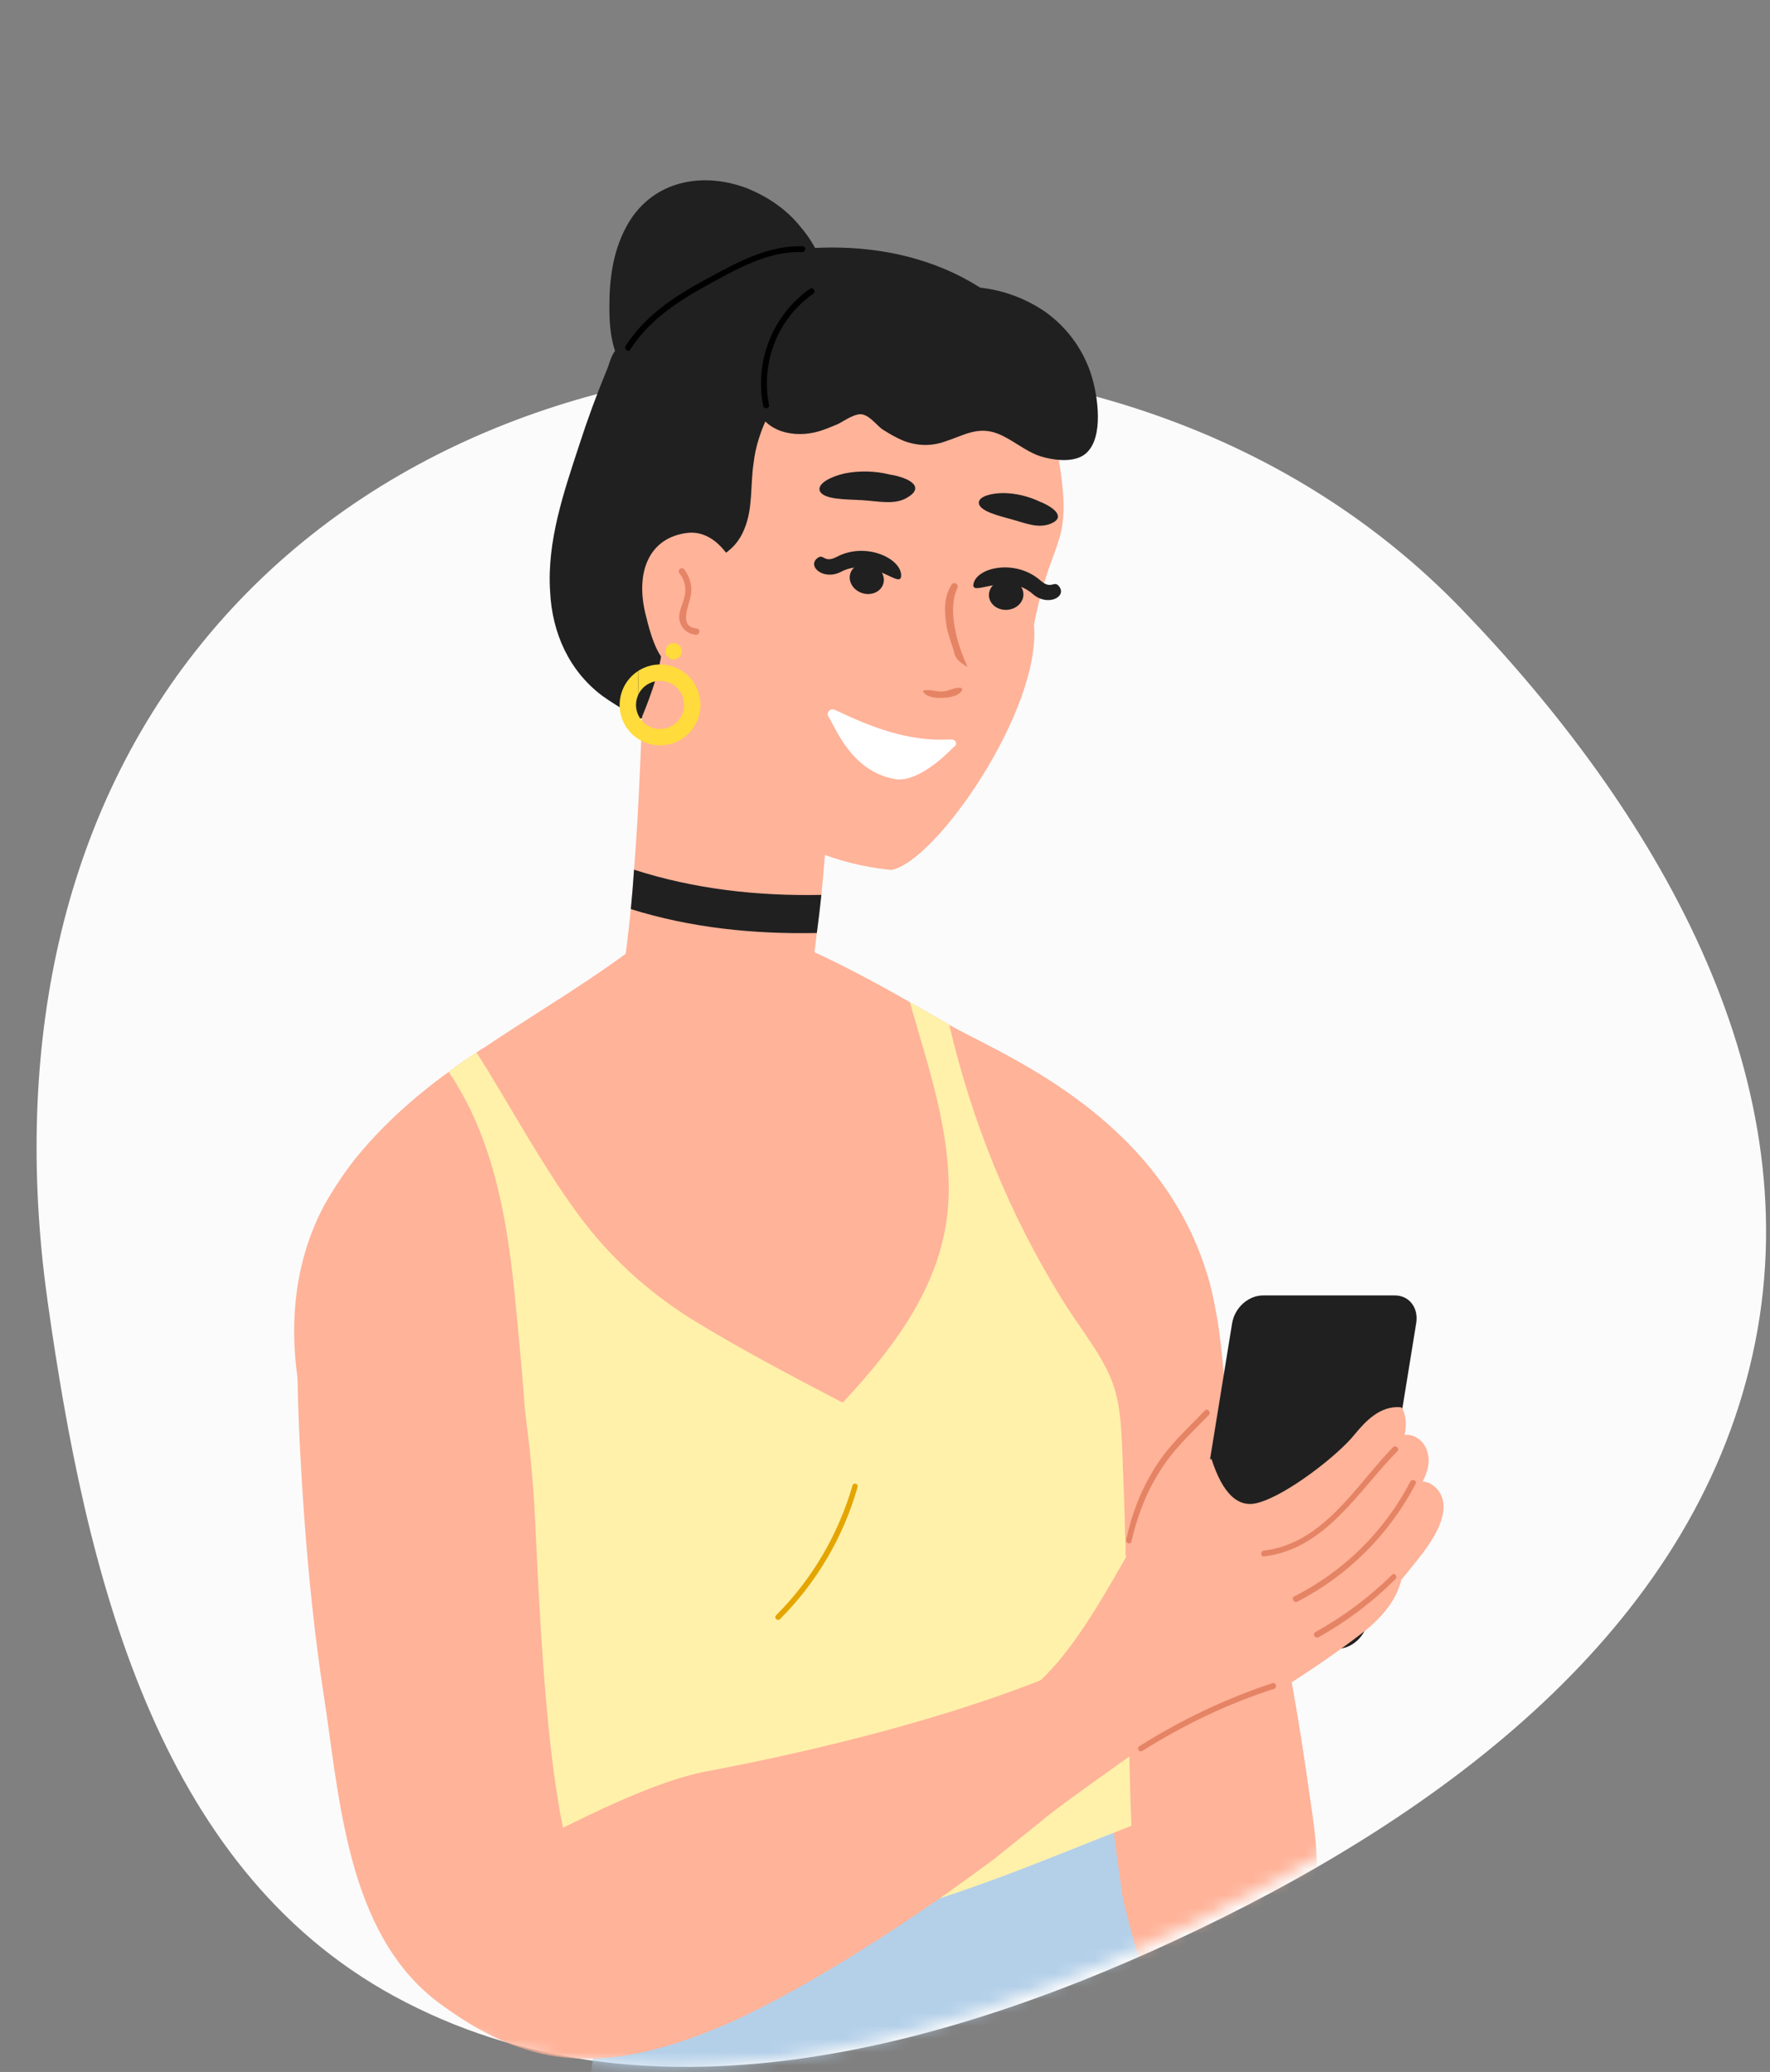
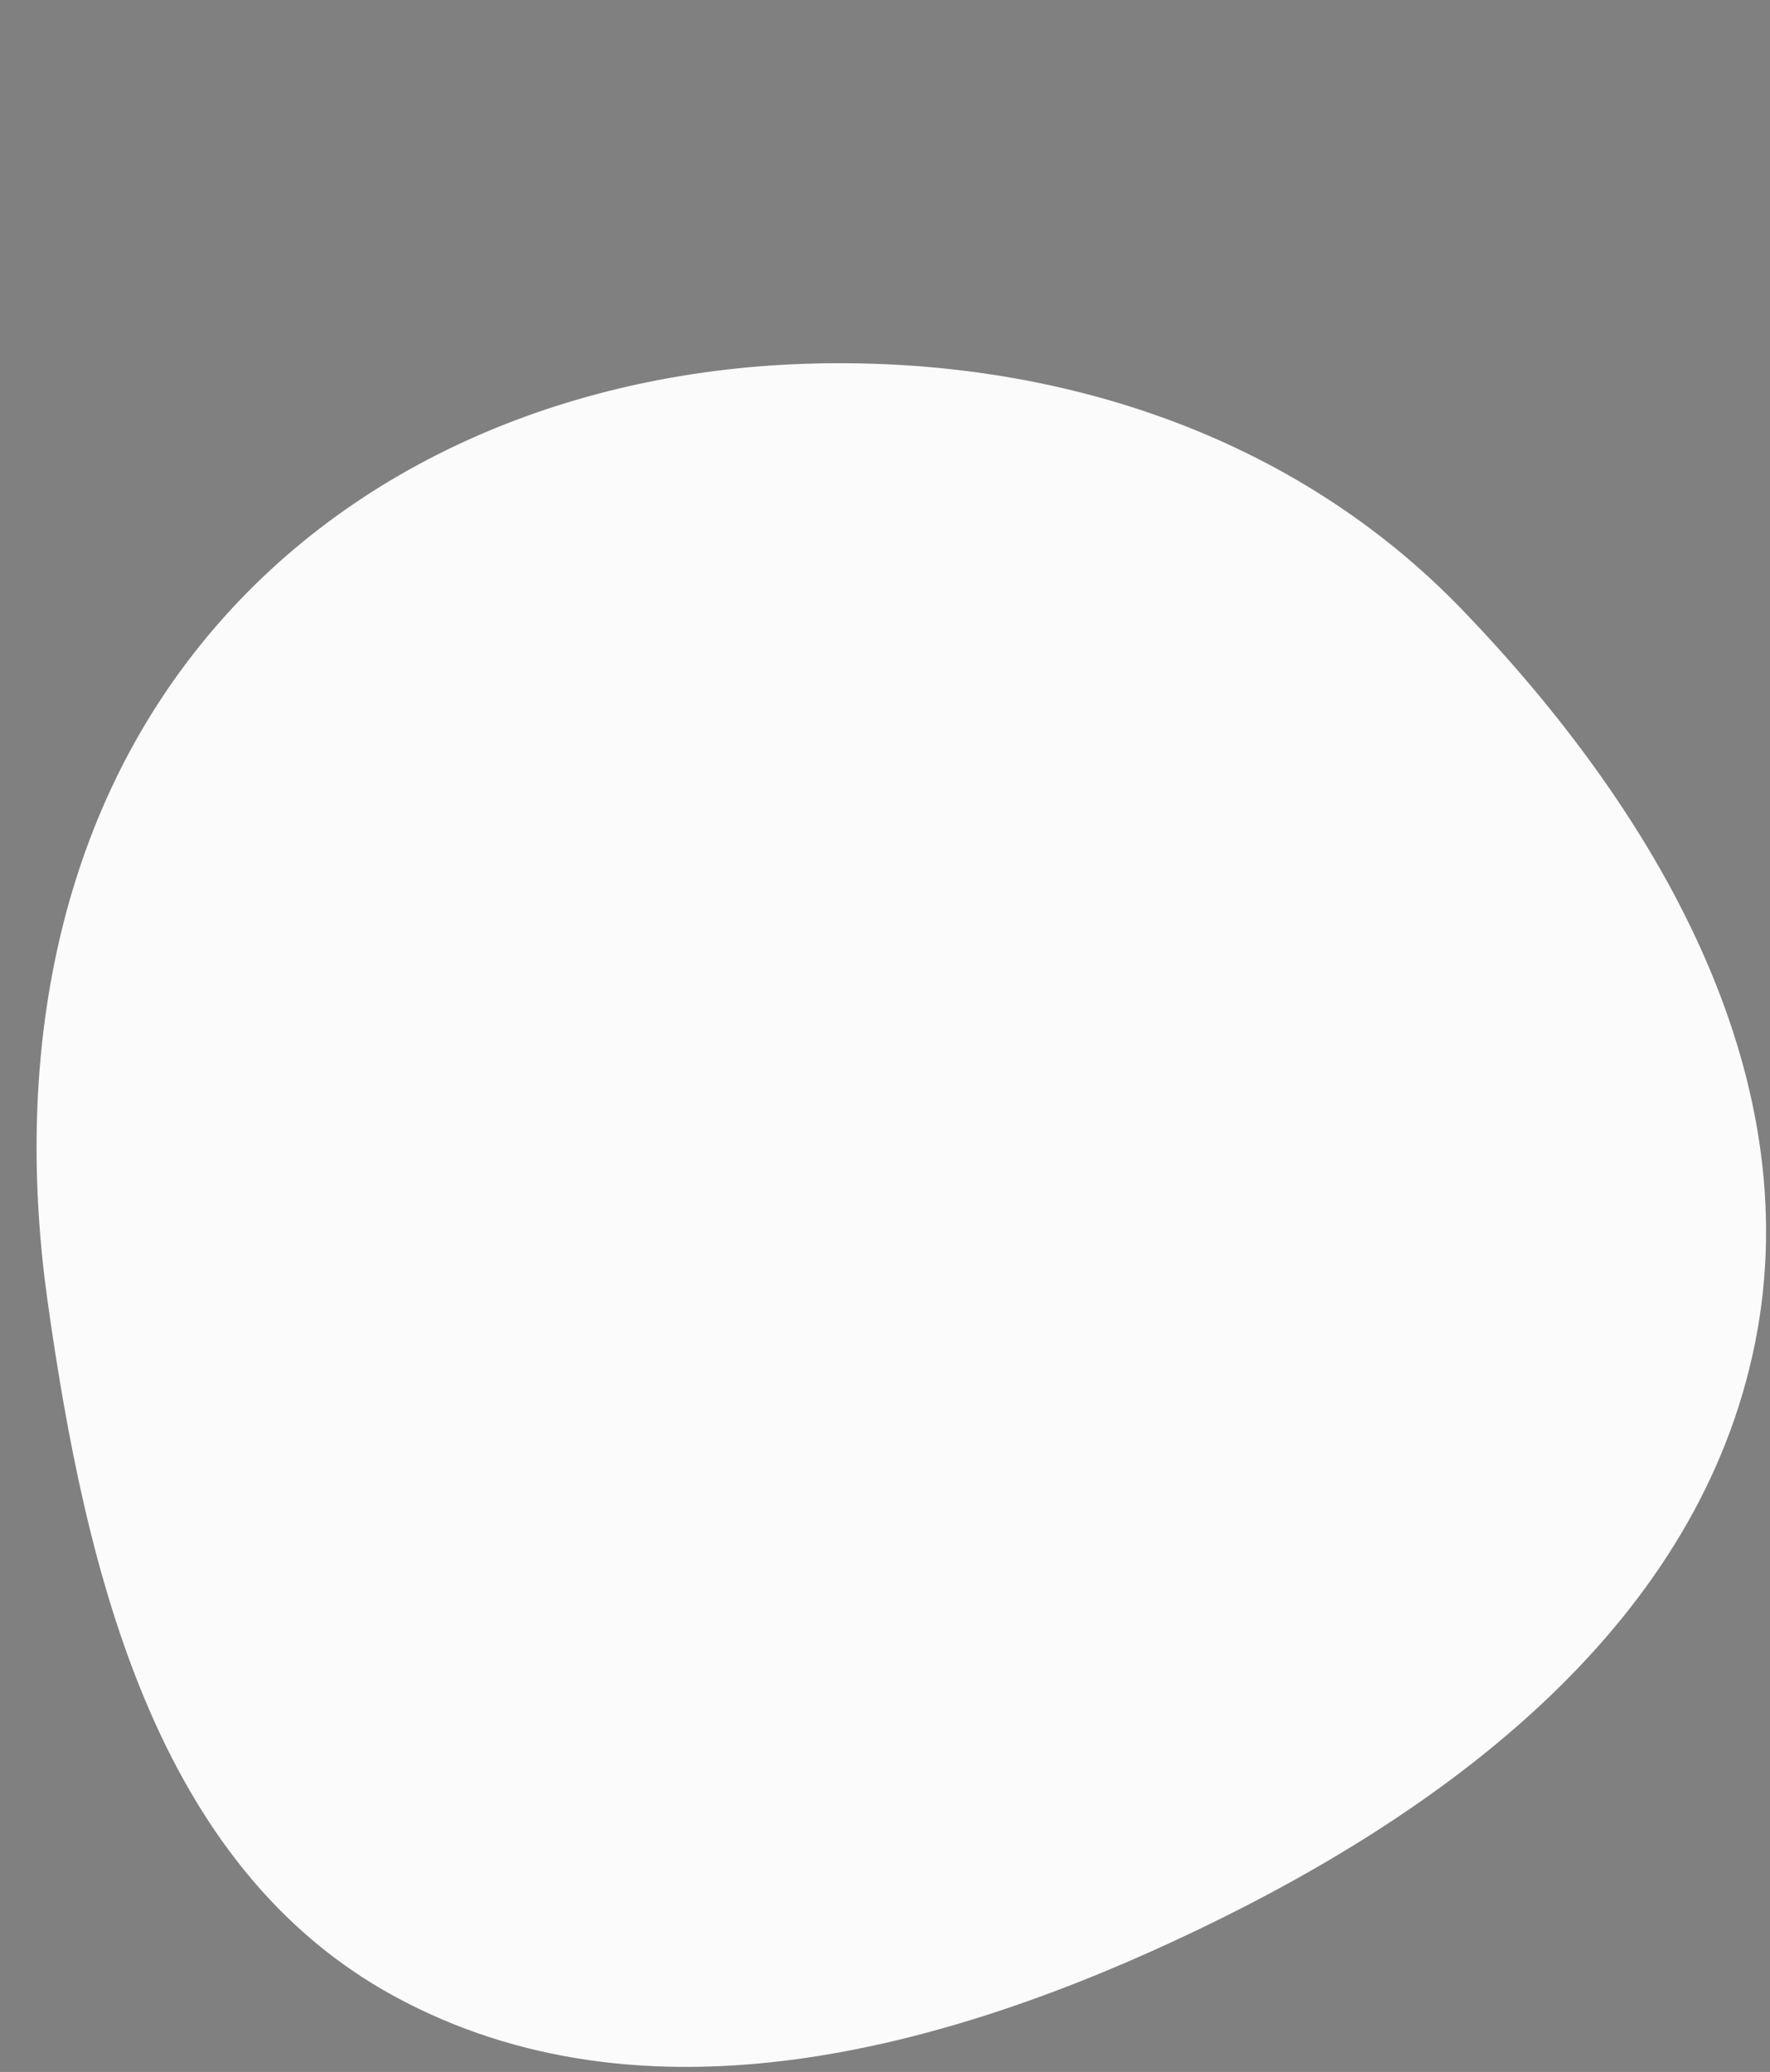
<svg xmlns="http://www.w3.org/2000/svg" width="135" height="158" viewBox="0 0 135 158" fill="none">
  <rect x="0" y="0" width="135" height="158" fill="#808080" stroke="none" />
  <path fill-rule="evenodd" clip-rule="evenodd" d="M62.015 27.723C80.594 27.258 98.672 33.142 111.553 46.525C126.185 61.727 137.996 81.694 133.867 102.376C129.638 123.561 110.963 137.744 91.475 147.106C72.004 156.46 49.056 162.558 30.084 152.232C11.848 142.307 6.541 119.845 3.64 99.302C1.102 81.333 4.018 62.998 15.492 48.928C26.82 35.039 44.087 28.171 62.015 27.723Z" fill="#FBFBFB" />
  <mask id="mask0_6_591" style="mask-type:alpha" maskUnits="userSpaceOnUse" x="0" y="0" width="135" height="158">
-     <path fill-rule="evenodd" clip-rule="evenodd" d="M60.698 0.005C79.67 -0.469 97.91 30.504 111.064 44.171C126.005 59.695 138.066 80.085 133.85 101.205C129.531 122.839 110.461 137.323 90.561 146.883C70.678 156.435 47.245 162.663 27.871 152.118C9.25 141.983 3.831 119.044 0.868 98.067C-1.724 79.716 1.255 60.992 12.971 46.624C24.538 32.441 42.391 0.463 60.698 0.005Z" fill="#C4C4C4" />
-   </mask>
+     </mask>
  <g mask="url(#mask0_6_591)">
    <path d="M99.395 147.162C97.966 150.019 93.237 156.522 90.281 155.192C86.636 153.615 86.193 150.019 84.764 146.62C83.04 142.58 82.252 132.58 81.119 128.294C78.951 120.313 77.572 112.136 76.291 103.958C76.258 103.958 76.242 103.958 76.242 103.958C75.946 104.106 75.651 103.662 75.946 103.514C76.045 103.482 76.127 103.449 76.193 103.416C76.127 102.858 76.045 102.316 75.946 101.79C75.897 101.445 76.39 101.347 76.439 101.642C76.538 102.135 76.62 102.644 76.685 103.17C78.951 101.954 81.217 100.739 83.483 99.524C84.698 98.9 85.914 98.26 87.129 97.603C87.917 97.209 89.001 96.273 89.887 96.322C91.266 96.371 91.513 99.228 91.808 100.165C92.498 102.661 93.171 105.157 93.828 107.653C96.291 116.816 98.36 126.126 99.69 135.536C100.183 139.23 101.217 143.664 99.395 147.162Z" fill="#FFB399" />
    <path d="M192.942 215.539C192.942 215.638 192.744 216.426 192.35 217.362C191.907 218.397 191.217 219.628 190.183 220.417C189.395 221.008 188.508 221.55 187.572 221.993C186.242 222.683 184.813 223.175 183.434 223.668C181.726 224.259 180.002 224.785 178.262 225.244C176.521 225.704 174.781 226.115 173.04 226.476C167.227 227.609 161.316 228.151 155.454 228.2C153.779 228.233 152.104 228.217 150.429 228.151C148.656 228.085 146.899 227.954 145.158 227.757C141.07 227.363 137.03 226.722 133.089 225.836C131.283 225.441 129.51 224.982 127.769 224.456C127.506 224.39 127.244 224.325 126.981 224.259C124.715 223.569 122.482 222.798 120.281 221.944C118.705 221.353 116.932 220.761 116.587 218.889C116.39 217.756 116.587 216.574 116.636 215.441L116.882 211.5C116.981 209.398 117.096 207.296 117.227 205.194C110.823 208.79 104.074 211.697 96.931 213.421C85.454 216.18 72.794 215.441 62.153 210.022C50.823 204.209 43.188 192.829 42.547 180.02C42.005 168.099 47.178 155.98 45.454 144.157C47.72 143.812 49.986 143.27 52.153 142.827C56.538 141.94 61.02 141.004 65.503 140.757C66.127 140.692 66.751 140.659 67.375 140.659C68.606 140.61 69.69 140.511 70.725 140.363C72.646 140.117 74.272 139.674 75.897 139.28C77.523 138.836 79.148 138.442 81.119 138.344C82.203 138.245 83.434 138.294 84.764 138.393C84.764 138.59 85.552 144.058 85.552 144.206C85.651 145.191 87.424 151.891 88.114 152.433C91.71 155.241 136.291 127.653 148.459 125.535C151.267 125.042 156.685 124.944 159.789 125.437C159.986 125.469 160.166 125.502 160.331 125.535C162.843 125.978 165.207 127.112 167.276 128.589C167.605 128.852 167.933 129.115 168.262 129.378C172.005 132.432 174.567 136.619 176.439 141.053C178.853 146.768 180.577 152.827 182.4 158.788C184.271 164.946 186.045 171.153 187.572 177.41C190.626 189.922 192.744 202.632 192.942 215.539Z" fill="#B4D0E9" />
    <path d="M80.922 28.979C77.474 28.88 73.976 28.831 70.626 29.619C67.326 30.358 64.222 31.738 61.316 33.314C56.439 35.925 52.055 39.226 48.212 43.068C48.245 43.758 48.36 44.447 48.557 45.137C49.099 46.96 49.986 48.684 50.084 50.605C50.117 51.394 50.035 52.166 49.838 52.921C49.74 53.315 49.542 54.497 49.05 54.744C48.705 54.891 48.36 54.645 48.114 54.448C47.375 54.005 46.636 53.561 45.946 53.069C43.385 51.147 42.104 48.241 41.956 45.088C41.71 41.295 42.991 37.551 44.173 33.954C44.797 32.017 45.503 30.095 46.291 28.191C46.488 27.747 46.636 26.91 47.079 26.614C47.375 26.417 47.966 26.417 48.508 26.417C49.165 25.399 49.904 24.414 50.725 23.461C53.434 20.407 57.08 19.323 61.168 18.978C65.06 18.634 69.099 19.126 72.695 20.801C76.291 22.476 79.345 25.383 80.922 28.979Z" fill="#202020" />
    <path d="M63.434 56.172C63.237 60.507 63.04 64.35 62.646 68.242C62.547 69.194 62.432 70.163 62.301 71.148C62.104 72.873 61.858 74.646 61.513 76.518C56.849 75.828 52.186 75.089 47.523 74.301C47.752 72.593 47.95 70.935 48.114 69.326C48.212 68.307 48.294 67.306 48.36 66.32C48.754 61.345 48.902 56.517 49.099 51.098C53.959 52.609 58.738 54.3 63.434 56.172Z" fill="#FFB399" />
    <path d="M78.862 47.641C79.446 54.069 71.389 65.757 67.966 66.34C59.409 65.466 55.066 60.221 51.501 56.288C50.587 54.863 48.489 51.16 47.527 49.44C46.036 46.689 47.094 46.276 46.998 43.623C46.95 41.216 47.142 38.809 47.431 36.451C47.463 36.189 47.495 35.927 47.527 35.665C47.751 35.534 47.976 35.37 48.2 35.173C49.691 33.749 50.845 32.127 51.951 30.408C56.231 27.018 63.109 26.429 67.966 24.955C68.287 24.857 68.559 24.709 68.784 24.513C71.429 24.562 74.074 24.513 76.671 24.267C76.991 24.562 77.296 24.873 77.585 25.201C80.278 28.099 80.566 29.131 80.566 32.078C80.566 32.619 80.566 33.208 80.566 33.945C82.021 42.011 80.323 40.19 78.862 47.641Z" fill="#FFB399" />
    <path d="M48.754 30.408C49.345 28.634 50.331 26.959 51.611 25.58C59.592 24.989 67.671 25.875 75.651 25.038C76.439 24.939 77.276 25.186 77.868 25.777C80.675 28.634 80.971 29.669 81.119 32.624C79.936 30.408 78.212 29.718 77.473 29.274C73.385 26.959 67.917 26.811 63.483 28.486C61.71 29.176 60.035 30.21 58.656 31.541C58.065 32.723 57.621 34.004 57.474 35.334C57.227 37.009 57.424 38.782 56.784 40.309C55.996 42.329 54.124 43.019 52.202 43.167C51.71 43.429 51.201 43.61 50.675 43.709C50.035 45.088 50.232 46.812 50.478 48.29C50.774 50.113 49.604 53.124 48.914 54.799C47.239 52.09 46.143 47.404 45.946 44.743C45.848 42.329 44.813 40.014 45.798 35.482C46.291 32.92 47.867 32.871 48.754 30.408Z" fill="#202020" />
    <path d="M55.848 48.093C55.815 48.257 55.766 48.405 55.7 48.536C55.208 49.866 54.042 51.155 52.712 50.86C51.431 50.564 50.375 51.736 49.206 46.713C48.471 43.555 49.542 40.978 52.449 40.634C55.208 40.338 56.932 44.3 56.932 46.713C56.882 47.354 56.439 47.896 55.848 48.093Z" fill="#FFB399" />
    <path d="M69.227 37.926C68.252 38.541 67.006 38.21 65.705 38.139C64.513 38.068 62.725 38.115 62.508 37.383C62.4 36.84 63.375 36.343 64.405 36.107C65.543 35.871 66.789 35.918 67.819 36.178C69.444 36.438 70.528 37.147 69.227 37.926Z" fill="#202020" />
    <path d="M80.072 39.959C79.132 40.301 78.248 39.902 77.188 39.612C76.226 39.342 74.669 38.987 74.656 38.336C74.657 37.855 75.576 37.613 76.497 37.601C77.467 37.6 78.482 37.86 79.268 38.238C80.538 38.74 81.291 39.509 80.072 39.959Z" fill="#202020" />
    <path d="M93.335 112.382C91.611 116.619 89.936 120.855 88.409 125.19C87.917 125.338 87.424 125.732 87.079 126.324C86.849 126.718 86.57 127.112 86.242 127.506C84.468 129.87 81.808 131.989 79.887 134.304C78.163 136.373 76.192 138.935 75.848 141.743C75.815 141.94 75.799 142.153 75.799 142.383C75.503 142.416 75.207 142.433 74.912 142.433C67.457 142.663 60.035 143.27 52.646 144.255C49.92 144.584 47.194 144.994 44.468 145.487C44.107 144.272 43.73 143.007 43.335 141.694C41.66 135.782 39.789 129.033 37.572 124.107C36.981 122.777 36.39 121.545 35.7 120.56C33.976 117.752 31.661 116.865 29.493 115.929C27.227 114.944 25.158 113.909 24.074 110.658C23.434 108.835 22.941 106.963 22.695 105.091C22.055 100.608 22.547 96.026 24.715 91.938C25.404 90.706 26.193 89.524 27.03 88.44C29.099 85.878 31.562 83.661 34.222 81.74C34.912 81.215 35.618 80.722 36.34 80.262C36.57 80.098 36.8 79.95 37.03 79.819C42.301 76.272 47.966 73.168 52.498 68.734C57.473 72.577 55.601 69.769 61.365 72.281C63.434 73.168 66.291 74.646 69.395 76.42C70.38 76.978 71.381 77.553 72.399 78.144C75.897 80.213 88.114 84.794 91.956 96.815C92.4 98.096 92.646 99.475 92.892 100.854C93.237 103.219 93.434 105.584 93.532 107.948C93.582 109.426 93.483 110.904 93.335 112.382Z" fill="#FFB399" />
    <path d="M52.843 146.571C48.902 144.354 39.641 143.221 38.656 140.462C36.242 133.811 38.41 124.402 35.011 118.195C32.449 113.564 36.735 108.687 31.858 106.322C36.39 103.514 42.055 94.549 43.04 94.499C43.828 94.401 45.749 94.549 46.538 94.696C47.358 94.828 48.196 94.943 49.05 95.041C57.227 96.076 67.621 94.401 70.971 93.908C72.613 93.678 74.255 93.366 75.897 92.972C76.538 92.874 77.178 92.676 77.818 92.529C79.395 92.233 80.035 93.317 80.823 94.45C82.695 97.061 86.144 111.594 85.158 136.964C79.296 139.132 73.68 141.891 67.769 143.96C63.73 145.339 59.493 145.635 55.257 146.177C54.436 146.275 53.631 146.406 52.843 146.571Z" fill="#FFB399" />
    <path d="M43.336 141.694C42.301 141.447 41.316 141.053 40.38 140.462C37.03 138.393 36.636 134.649 36.488 131.053C36.439 128.984 36.39 126.816 37.227 124.895C37.326 124.599 37.441 124.336 37.572 124.106C38.212 122.973 39.05 121.988 40.035 121.2C40.725 113.712 39.986 106.125 39.247 98.637C38.656 92.775 37.572 86.666 34.222 81.74C34.912 81.214 35.618 80.722 36.34 80.262C36.981 81.247 37.572 82.233 38.163 83.218C40.084 86.42 41.956 89.721 44.222 92.775C46.587 95.928 49.345 98.44 52.695 100.559C56.439 102.874 60.331 104.894 64.271 106.963C68.409 102.529 72.153 97.553 72.35 91.248C72.498 86.174 70.774 81.296 69.395 76.419C70.38 76.978 71.382 77.552 72.4 78.144C74.124 85.533 76.981 92.578 80.971 99.031C82.104 100.903 83.582 102.677 84.518 104.647C85.454 106.569 85.503 108.638 85.602 110.707C85.7 113.137 85.782 115.551 85.848 117.949C85.848 118.178 85.848 118.392 85.848 118.589C86.193 119.279 86.291 120.116 86.291 120.954C86.242 123.663 86.094 126.373 86.094 129.082C86.094 132.465 86.16 135.848 86.291 139.23C80.084 141.644 73.976 144.304 67.473 145.979C63.483 147.014 59.444 147.507 55.355 148.147C53.877 148.393 52.4 148.689 50.872 148.935C51.414 147.014 51.71 145.043 51.513 143.566C51.447 143.007 51.365 142.449 51.267 141.891C48.656 142.137 45.897 142.285 43.336 141.694Z" fill="#FFF1AA" />
    <path d="M89.887 131.25C88.409 132.383 80.922 137.555 79.345 138.935C78.311 139.772 77.129 140.708 75.848 141.743C75.552 141.973 75.24 142.203 74.912 142.432C68.803 146.965 60.429 152.285 54.715 154.65C45.601 158.394 40.035 157.556 33.532 152.778C26.39 147.507 25.897 136.964 24.666 129.082C24.025 124.944 23.532 120.215 23.188 115.485C22.941 111.938 22.744 108.342 22.695 105.091C22.695 104.303 22.695 103.547 22.695 102.825C23.385 102.677 35.601 95.632 37.572 95.484C39.296 102.036 40.478 108.638 40.823 116.126C41.217 124.698 41.71 133.417 42.941 139.378C44.666 138.541 50.084 135.782 53.828 135.092C68.951 132.235 79.936 128.392 84.862 125.584C85.404 126.422 85.848 127.062 86.242 127.506C87.326 128.737 88.114 129.181 89.887 131.25Z" fill="#FFB399" />
    <path d="M102.005 125.732H91.907C90.823 125.732 90.084 124.796 90.281 123.663L93.976 100.903C94.173 99.721 95.207 98.785 96.341 98.785H106.39C107.473 98.785 108.212 99.721 108.015 100.903L104.321 123.663C104.124 124.796 103.089 125.732 102.005 125.732Z" fill="#202020" />
    <path d="M107.572 119.624C107.342 119.919 107.112 120.198 106.882 120.461C106.537 121.988 105.405 123.318 104.124 124.353C102.104 125.929 99.986 127.358 97.818 128.737C94.321 130.954 88.853 132.334 85.06 134.009C83.828 134.895 82.547 136.718 81.119 136.817C80.134 136.866 79.986 135.437 79.74 134.698L77.917 129.87C77.884 129.87 77.851 129.887 77.818 129.92C77.621 130.067 77.375 129.673 77.621 129.526C77.654 129.493 77.703 129.46 77.769 129.427C77.671 129.181 77.966 129.082 78.114 129.181C82.35 126.126 85.454 119.032 88.212 114.845C89.395 113.006 90.79 111.807 92.4 111.249C93.253 113.909 94.436 115.026 95.946 114.599C98.163 114.008 102.055 110.953 103.286 109.426C104.173 108.342 105.257 107.209 106.784 107.308C106.882 107.308 106.948 107.357 106.981 107.456C107.276 108.096 107.276 108.786 107.129 109.426C107.867 109.328 108.606 109.869 108.853 110.658C109.099 111.446 108.902 112.234 108.508 112.973C109.296 113.022 109.986 113.761 110.084 114.599C110.281 116.372 108.606 118.343 107.572 119.624Z" fill="#FFB399" />
    <path d="M106.587 110.658C103.582 113.712 101.119 118.097 96.439 118.688C96.143 118.737 96.094 118.294 96.39 118.244C100.922 117.702 103.336 113.367 106.242 110.362C106.439 110.165 106.784 110.461 106.587 110.658Z" fill="#E58465" />
    <path d="M107.966 113.17C105.947 117.013 102.794 120.166 98.951 122.136C98.705 122.284 98.459 121.89 98.705 121.742C102.498 119.821 105.602 116.766 107.572 112.973C107.72 112.727 108.114 112.924 107.966 113.17Z" fill="#E58465" />
    <path d="M106.439 120.412C104.698 122.153 102.745 123.63 100.577 124.846C100.281 124.993 100.084 124.599 100.331 124.452C102.465 123.269 104.403 121.824 106.143 120.116C106.34 119.87 106.636 120.215 106.439 120.412Z" fill="#E58465" />
    <path d="M62.646 68.242C62.547 69.194 62.432 70.163 62.301 71.148C57.474 71.247 52.695 70.754 48.114 69.325C48.212 68.307 48.295 67.306 48.36 66.32C52.942 67.798 57.769 68.34 62.646 68.242Z" fill="#202020" />
    <path d="M82.597 34.742C81.71 35.284 80.281 35.087 79.345 34.792C78.163 34.398 77.227 33.511 76.094 33.068C74.567 32.476 73.483 33.215 72.104 33.659C71.02 34.053 69.937 34.004 68.902 33.609C68.311 33.363 67.818 33.068 67.276 32.723C66.882 32.427 66.39 31.787 65.897 31.639C65.355 31.393 64.419 32.082 63.927 32.329C63.336 32.575 62.794 32.821 62.153 32.969C60.232 33.412 57.966 32.772 57.572 30.555C57.539 30.489 57.556 30.44 57.621 30.407C56.488 29.274 56.636 27.353 57.72 26.121C59.542 24.003 62.695 24.249 65.207 23.707C67.917 23.166 70.429 21.983 73.237 21.885C75.503 21.786 77.818 22.476 79.69 23.757C81.513 25.038 82.843 26.959 83.385 29.127C83.779 30.654 84.173 33.757 82.597 34.742Z" fill="#202020" />
    <path d="M62.794 21.491C62.597 22.821 60.873 23.116 59.789 23.461C57.72 24.085 55.717 24.873 53.779 25.826C52.695 26.384 51.661 26.975 50.675 27.599C50.035 27.994 49.296 28.683 48.606 28.93C47.818 29.225 47.523 28.634 47.474 27.994C46.538 26.466 46.439 24.594 46.488 22.772C46.538 20.653 46.932 18.535 48.114 16.712C50.134 13.658 53.828 13.116 57.079 14.397C58.606 15.037 59.986 15.973 61.02 17.254C61.907 18.289 63.04 20.062 62.794 21.491Z" fill="#202020" />
    <path d="M61.168 19.225C58.508 19.126 56.045 20.604 53.779 21.836C51.562 23.067 49.444 24.496 48.065 26.664C47.917 26.91 47.572 26.614 47.72 26.368C49.148 24.151 51.316 22.673 53.582 21.442C55.946 20.161 58.459 18.683 61.217 18.782C61.513 18.782 61.464 19.225 61.168 19.225Z" fill="black" />
    <path d="M62.055 22.378C59.296 24.299 58.015 27.649 58.656 30.9C58.705 31.146 58.262 31.245 58.212 30.949C57.523 27.55 58.951 24.003 61.759 22.033C62.005 21.836 62.252 22.23 62.055 22.378Z" fill="black" />
    <path d="M92.203 107.899C90.823 109.328 89.444 110.559 88.409 112.283C87.375 113.909 86.735 115.683 86.291 117.555C86.242 117.801 85.848 117.702 85.897 117.407C86.291 115.535 86.981 113.712 88.015 112.037C89.05 110.313 90.478 109.032 91.907 107.554C92.104 107.357 92.4 107.702 92.203 107.899Z" fill="#E58465" />
    <path d="M65.404 113.416C64.321 117.21 62.301 120.658 59.493 123.466C59.296 123.663 59.001 123.368 59.198 123.171C61.956 120.412 63.927 117.013 65.01 113.318C65.06 113.022 65.503 113.121 65.404 113.416Z" fill="#E5A500" />
    <path d="M97.178 128.787C93.631 129.92 90.281 131.545 87.129 133.516C86.882 133.664 86.685 133.319 86.882 133.171C90.084 131.151 93.483 129.526 97.079 128.343C97.326 128.294 97.424 128.688 97.178 128.787Z" fill="#E58465" />
    <path d="M84.715 154.108C75.306 157.852 66.094 164.305 55.503 162.778C55.208 162.729 55.355 162.286 55.602 162.335C66.094 163.862 75.306 157.408 84.616 153.664C84.863 153.566 84.961 154.009 84.715 154.108Z" fill="#9BBFE0" />
    <path d="M125.7 157.655C121.316 171.252 118.459 185.243 117.129 199.48C117.129 199.726 116.685 199.726 116.685 199.48C118.015 185.243 120.873 171.153 125.257 157.557C125.355 157.261 125.799 157.409 125.7 157.655Z" fill="#9BBFE0" />
    <path d="M73.293 52.46C72.848 52.377 72.349 52.709 71.881 52.732C71.413 52.756 70.925 52.549 70.464 52.65C70.411 52.668 70.394 52.733 70.424 52.763C70.714 53.197 71.443 53.242 71.911 53.218C72.361 53.2 73.159 53.101 73.373 52.63C73.407 52.559 73.376 52.47 73.293 52.46Z" fill="#E58465" />
    <path d="M72.59 44.565C72.769 44.316 73.154 44.583 73.026 44.826C71.96 47.131 73.797 50.849 73.797 50.849C73.797 50.849 72.939 50.452 72.801 49.853C72.627 49.156 72.333 48.523 72.21 47.82C72.017 46.691 71.951 45.549 72.59 44.565Z" fill="#E58465" />
    <path d="M63.807 42.472C62.841 42.97 62.833 42.197 62.362 42.546C61.518 43.169 62.803 44.302 64.148 43.603C66.579 42.321 68.796 45.115 68.73 43.828C68.664 42.541 65.978 41.308 63.807 42.472Z" fill="#202020" />
    <path d="M79.37 44.281C80.193 44.991 80.382 44.241 80.758 44.69C81.433 45.494 79.919 46.295 78.774 45.3C76.71 43.486 73.902 45.685 74.267 44.449C74.632 43.213 77.532 42.641 79.37 44.281Z" fill="#202020" />
    <path d="M67.363 44.538C67.166 45.143 66.445 45.451 65.754 45.226C65.062 45.001 64.662 44.328 64.859 43.723C65.055 43.118 65.776 42.81 66.467 43.035C67.159 43.26 67.56 43.933 67.363 44.538Z" fill="#202020" />
-     <path d="M75.43 45.458C75.48 46.092 76.108 46.56 76.833 46.503C77.558 46.446 78.106 45.885 78.055 45.251C78.005 44.617 77.377 44.149 76.652 44.206C75.927 44.263 75.38 44.824 75.43 45.458Z" fill="#202020" />
    <path d="M53.157 47.935C51.645 47.774 52.632 46.129 52.719 45.209C52.781 44.546 52.571 43.924 52.174 43.411C51.994 43.187 51.643 43.464 51.817 43.702C52.257 44.266 52.383 44.938 52.17 45.657C52.044 46.125 51.802 46.564 51.804 47.068C51.821 47.812 52.386 48.343 53.077 48.406C53.372 48.425 53.446 47.969 53.157 47.935Z" fill="#E58466" />
    <path d="M63.691 54.139C66.394 55.423 69.292 56.592 72.52 56.386C72.96 56.362 73.052 56.83 72.728 56.972C72.728 56.972 70.166 59.769 68.231 59.407C64.937 58.799 63.775 55.564 63.157 54.598C63.029 54.349 63.307 53.964 63.691 54.139Z" fill="white" />
-     <path d="M51.914 49.344C51.738 49.049 51.355 48.953 51.06 49.129C50.765 49.305 50.668 49.688 50.844 49.983C51.02 50.278 51.403 50.375 51.698 50.198C51.993 50.022 52.09 49.64 51.914 49.344Z" fill="#FFDB3C" />
    <path d="M48.765 51.104C50.24 50.234 52.133 50.711 52.993 52.171C53.157 52.445 53.272 52.732 53.343 53.026L52.079 54.345C52.248 53.852 52.207 53.293 51.92 52.811C51.401 51.941 50.276 51.657 49.405 52.176C49.064 52.38 48.812 52.677 48.665 53.016L48.695 51.149C48.719 51.133 48.742 51.118 48.765 51.104Z" fill="#FFDB3C" />
-     <path d="M48.664 53.021C48.434 53.545 48.453 54.168 48.768 54.696C49.287 55.566 50.412 55.85 51.283 55.331C51.672 55.099 51.944 54.747 52.079 54.349L53.344 53.032C53.651 54.309 53.112 55.693 51.922 56.403C50.459 57.275 48.566 56.798 47.694 55.336C46.836 53.898 47.286 52.042 48.693 51.152L48.664 53.021Z" fill="#FFDB3C" />
  </g>
</svg>